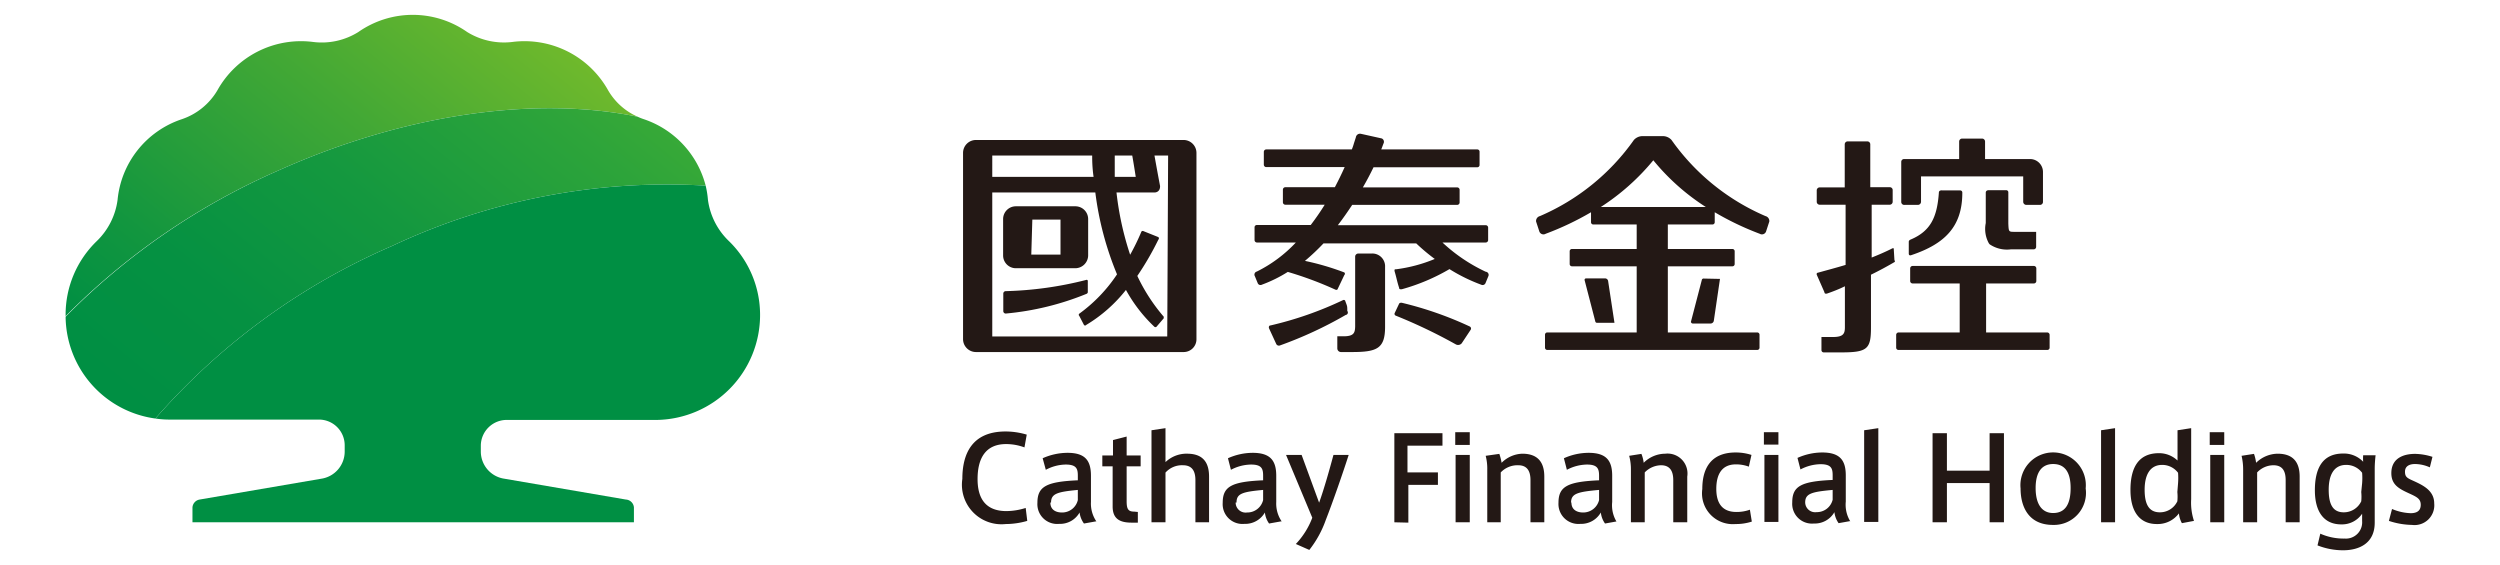
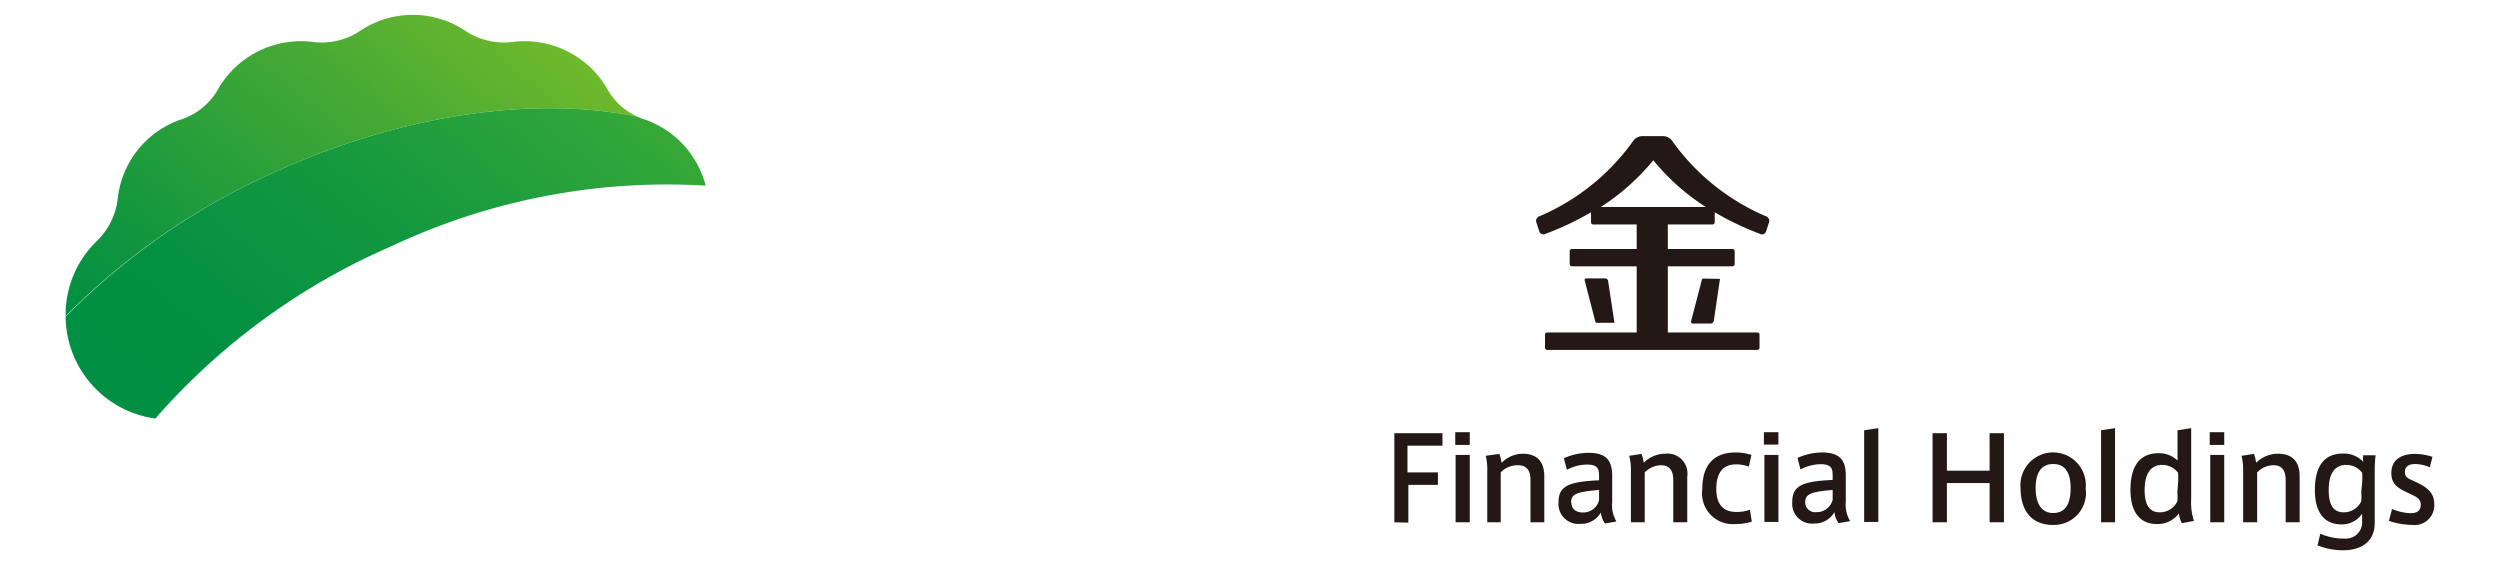
<svg xmlns="http://www.w3.org/2000/svg" id="圖層_1" data-name="圖層 1" viewBox="0 0 142.88 32.28">
  <defs>
    <style>.cls-1{fill:#231815;}.cls-2{fill:url(#linear-gradient);}.cls-3{fill:url(#新增漸層色票_1);}.cls-4{fill:#008f43;}</style>
    <linearGradient id="linear-gradient" x1="28.6" y1="-0.33" x2="9.74" y2="22.96" gradientUnits="userSpaceOnUse">
      <stop offset="0" stop-color="#6fb92c" />
      <stop offset="0.36" stop-color="#42a835" />
      <stop offset="0.79" stop-color="#12963f" />
      <stop offset="1" stop-color="#008f43" />
    </linearGradient>
    <linearGradient id="新增漸層色票_1" x1="34.51" y1="-1.05" x2="12.02" y2="26.72" gradientUnits="userSpaceOnUse">
      <stop offset="0" stop-color="#44af35" />
      <stop offset="0.22" stop-color="#2da43a" />
      <stop offset="0.51" stop-color="#14983f" />
      <stop offset="0.78" stop-color="#059142" />
      <stop offset="1" stop-color="#008f43" />
    </linearGradient>
  </defs>
  <title>logo-cathaybk-cht</title>
  <path class="cls-1" d="M91.18,18.39,90.56,16h0a.09.09,0,0,1,.1-.09h1.06a.18.18,0,0,1,.19.17l.36,2.37a0,0,0,0,1,0,0h-1A.1.1,0,0,1,91.18,18.39Zm6.19-2.47a.1.1,0,0,0-.11.09l-.62,2.38h0a.11.11,0,0,0,.11.1h1a.19.19,0,0,0,.2-.17l.35-2.38s0,0,0,0Zm3.75-3.26-.18.55a.25.25,0,0,1-.37.15A16.48,16.48,0,0,1,98,12.13v.56a.13.13,0,0,1-.13.14H95.32v1.4H99a.13.13,0,0,1,.14.13v.73a.13.13,0,0,1-.14.13H95.32V19h5.11a.13.13,0,0,1,.13.13v.73a.13.13,0,0,1-.13.14h-12a.13.13,0,0,1-.13-.14v-.73a.13.13,0,0,1,.13-.13h5.11V15.22h-3.7a.13.13,0,0,1-.13-.13v-.73a.13.13,0,0,1,.13-.13h3.7v-1.4H91.06a.13.13,0,0,1-.13-.14v-.56a16.48,16.48,0,0,1-2.59,1.23.25.25,0,0,1-.37-.15l-.18-.55a.29.29,0,0,1,.22-.31A12.71,12.71,0,0,0,93.38,8a.67.67,0,0,1,.47-.22h1.21a.67.67,0,0,1,.47.22,12.71,12.71,0,0,0,5.37,4.35A.29.29,0,0,1,101.12,12.66Zm-3.63-.83a12.71,12.71,0,0,1-3-2.67,13,13,0,0,1-3,2.67Z" />
-   <path class="cls-1" d="M112,10.88c.17,0,.15.14.15.14,0,1.93-1,2.92-2.91,3.56-.16.06-.15-.09-.15-.09v-.68s0-.08.11-.12c1.13-.48,1.51-1.26,1.61-2.68,0-.15.18-.13.18-.13Zm-3.18.83h.8a.18.18,0,0,0,.17-.18V10.08h5.84v1.45a.18.18,0,0,0,.17.18h.8a.17.17,0,0,0,.16-.18V9.84a.74.74,0,0,0-.72-.75h-2.59v-1a.17.17,0,0,0-.17-.17h-1.14a.17.17,0,0,0-.17.17v1h-3.15a.16.16,0,0,0-.16.16v2.28A.17.17,0,0,0,108.85,11.71ZM117,19h-3.49V16.2h2.73a.14.14,0,0,0,.14-.14v-.72a.14.14,0,0,0-.14-.14h-6.93a.14.14,0,0,0-.14.14v.72a.14.14,0,0,0,.14.14H112V19h-3.49a.14.14,0,0,0-.14.14v.73a.13.13,0,0,0,.14.13H117a.13.13,0,0,0,.14-.13v-.73A.14.14,0,0,0,117,19Zm-8.77-4.81a0,0,0,0,0-.07,0c-.39.2-.79.37-1.19.53V11.7H108a.17.17,0,0,0,.17-.17v-.66a.16.16,0,0,0-.17-.17h-1.11V8.25a.17.17,0,0,0-.16-.17h-1.13a.17.17,0,0,0-.17.17v2.46H104a.17.17,0,0,0-.17.16v.67a.17.17,0,0,0,.17.16h1.48v3.44c-.53.16-1.06.3-1.6.45-.05,0-.06.07-.05.11l.44,1c0,.07.06.11.17.07.32-.11.68-.25,1-.41v2.34c0,.36-.08.56-.68.56h-.61a0,0,0,0,0-.05,0V20a.13.13,0,0,0,.13.14h1c1.51,0,1.7-.2,1.7-1.44v-3c.49-.24.95-.49,1.34-.72,0,0,.06,0,0-.12Zm5.48-.23a1.76,1.76,0,0,0,1.22.29h1.3a.14.14,0,0,0,.14-.14v-.81a0,0,0,0,0,0-.05h-1.23c-.34,0-.34,0-.36-.48V11a.12.12,0,0,0-.12-.13h-1c-.17,0-.17.13-.17.13v1.75A1.69,1.69,0,0,0,113.67,13.91Z" />
-   <path class="cls-1" d="M67.65,8H55.78a.74.74,0,0,0-.74.73V19.38a.74.74,0,0,0,.73.74H67.65a.73.73,0,0,0,.73-.73V8.74A.74.74,0,0,0,67.65,8Zm-3.94.89h1c.05.28.12.7.2,1.22h-1.2C63.71,9.55,63.71,9.12,63.71,8.89Zm-7,0h5.71c0,.23,0,.66.08,1.22H56.71Zm10,10.34h-10V11H62.6a18,18,0,0,0,1.24,4.68,8.75,8.75,0,0,1-2.16,2.25.08.08,0,0,0,0,.12l.27.52a.08.08,0,0,0,.13,0,8.37,8.37,0,0,0,2.27-2,8.54,8.54,0,0,0,1.62,2.1.09.09,0,0,0,.13,0l.41-.48s0,0,0-.09A10.28,10.28,0,0,1,65,15.77a16.78,16.78,0,0,0,1.2-2.07.1.1,0,0,0,0-.15l-.85-.34a.09.09,0,0,0-.13.06,12.75,12.75,0,0,1-.63,1.29A17.27,17.27,0,0,1,63.81,11H66s.31,0,.3-.37c-.13-.68-.25-1.35-.32-1.74h.78ZM62.08,16.8a16,16,0,0,1-4.6,1.12h0a.14.14,0,0,1-.14-.14v-1a.14.14,0,0,1,.14-.14h0A20.55,20.55,0,0,0,62.07,16a.07.07,0,0,1,.1.08v.63A.13.13,0,0,1,62.08,16.8Zm-4-1.47h3.38a.74.74,0,0,0,.73-.74V12.52a.73.73,0,0,0-.73-.73H58.06a.73.73,0,0,0-.73.73V14.6A.73.73,0,0,0,58.06,15.33ZM59,12.55h1.61v2H58.94Z" />
-   <path class="cls-1" d="M79.16,15.26v3.42c0,1.24-.46,1.44-1.89,1.44h-.63a.21.21,0,0,1-.21-.21v-.64a0,0,0,0,1,0-.05h.35c.6,0,.66-.2.67-.56v-4a.18.18,0,0,1,.17-.17h.76A.73.73,0,0,1,79.16,15.26Zm5.75.27a9.52,9.52,0,0,1-2.47-1.67h2.47a.14.14,0,0,0,.14-.14V13a.14.14,0,0,0-.14-.13H76.46c.3-.39.57-.78.82-1.16h6a.14.14,0,0,0,.14-.14v-.72a.14.14,0,0,0-.14-.14H77.89c.24-.41.44-.8.61-1.15h5.93a.13.13,0,0,0,.13-.14V8.68a.13.13,0,0,0-.13-.14H78.94c.06-.14.1-.27.14-.36s0-.23-.12-.27l-1.17-.26a.24.24,0,0,0-.3.2l-.11.34a2.91,2.91,0,0,1-.12.35H72.37a.14.14,0,0,0-.14.14v.73a.14.14,0,0,0,.14.14h4.48c-.16.36-.35.75-.56,1.15H73.46a.14.14,0,0,0-.14.14v.72a.14.14,0,0,0,.14.14h2.25c-.24.39-.51.78-.8,1.16H71.84a.13.13,0,0,0-.14.13v.73a.14.14,0,0,0,.14.14h2.22a7.77,7.77,0,0,1-2.23,1.66.18.18,0,0,0-.11.27l.16.39a.17.17,0,0,0,.24.09,7.83,7.83,0,0,0,1.48-.73,20.42,20.42,0,0,1,2.69,1c.11.06.15,0,.15,0l.39-.82a.1.1,0,0,0,0-.15,14.94,14.94,0,0,0-2.25-.66,12.53,12.53,0,0,0,1.06-1h5.3A10.76,10.76,0,0,0,82,14.8a8.57,8.57,0,0,1-2.21.59c-.08,0-.11,0-.08.14.1.33.14.58.25.91,0,.1.08.1.16.09a11.31,11.31,0,0,0,2.72-1.15,9.79,9.79,0,0,0,1.81.89.18.18,0,0,0,.25-.09l.16-.39A.18.18,0,0,0,84.91,15.53ZM77,17.77c0-.29,0-.25-.11-.55a.09.09,0,0,0-.13-.07,20.22,20.22,0,0,1-4.15,1.45c-.09,0-.11.1-.08.17l.41.89a.17.17,0,0,0,.22.08A22.92,22.92,0,0,0,76.91,18,.14.14,0,0,0,77,17.77Zm7,.89a20.3,20.3,0,0,0-3.9-1.36c-.12,0-.14.06-.14.06l-.25.53a.11.11,0,0,0,.06.15,29.92,29.92,0,0,1,3.43,1.64.27.27,0,0,0,.34-.06l.51-.77A.13.13,0,0,0,84,18.66Z" />
-   <path class="cls-1" d="M55,27.37c0-1.39.52-2.71,2.47-2.71a4.23,4.23,0,0,1,1.21.18l-.13.73a3,3,0,0,0-1.05-.19c-1.17,0-1.63.81-1.63,2s.53,1.83,1.65,1.83a3.73,3.73,0,0,0,1.1-.18l.09.74a4.45,4.45,0,0,1-1.23.18A2.26,2.26,0,0,1,55,27.37Zm7.62,2.43-.67.12a1.35,1.35,0,0,1-.25-.63,1.28,1.28,0,0,1-1.17.65,1.13,1.13,0,0,1-1.24-1.2c0-.93.5-1.21,2.31-1.29v-.26c0-.39-.07-.64-.69-.64a2.49,2.49,0,0,0-1.14.3l-.18-.66a3.5,3.5,0,0,1,1.42-.31c1,0,1.34.43,1.34,1.31v1.5A1.81,1.81,0,0,0,62.66,29.8Zm-2.59-1.08c0,.47.39.57.66.57a.92.92,0,0,0,.91-.71V28C60.44,28.11,60.07,28.21,60.07,28.72Zm5,.54v.61l-.36,0c-.66,0-1.08-.21-1.08-.92v-2.3H63v-.62h.61v-.88l.78-.2v1.08h.8v.62h-.8v2c0,.46.1.59.44.59Zm2.82-3.33c1,0,1.25.62,1.25,1.31v2.61h-.78V27.44c0-.49-.17-.85-.71-.85a1.26,1.26,0,0,0-1,.42v2.84h-.8V24.59l.8-.12v1.94A1.75,1.75,0,0,1,67.9,25.93Zm5.35,3.87-.67.12a1.34,1.34,0,0,1-.24-.63,1.29,1.29,0,0,1-1.17.65,1.13,1.13,0,0,1-1.24-1.2c0-.93.49-1.21,2.31-1.29v-.26c0-.39-.07-.64-.69-.64a2.53,2.53,0,0,0-1.15.3l-.17-.66a3.49,3.49,0,0,1,1.41-.31c1,0,1.35.43,1.35,1.31v1.5A1.82,1.82,0,0,0,73.25,29.8Zm-2.58-1.08a.57.57,0,0,0,.65.57.93.93,0,0,0,.92-.71V28C71,28.11,70.67,28.21,70.67,28.72ZM76.21,26h.87c-.32,1-.92,2.73-1.31,3.72a6,6,0,0,1-.94,1.71l-.77-.34a4.46,4.46,0,0,0,.94-1.5L73.5,26h.89l1,2.73C75.68,27.93,76,26.78,76.21,26Z" />
  <path class="cls-1" d="M79.69,29.85V24.76h2.75v.71h-2V27h1.74v.71H80.49v2.16ZM84,25.43h-.83V24.7H84Zm0,4.42h-.81V26H84Zm1.69-3.91a3.18,3.18,0,0,1,.13.51A1.75,1.75,0,0,1,87,25.93c1,0,1.26.62,1.26,1.31v2.61h-.79V27.44c0-.49-.17-.85-.7-.85a1.32,1.32,0,0,0-1,.41v2.85H85v-3a2.93,2.93,0,0,0-.09-.8Zm6.71,3.86-.67.12a1.34,1.34,0,0,1-.24-.63,1.29,1.29,0,0,1-1.17.65,1.14,1.14,0,0,1-1.25-1.2c0-.93.5-1.21,2.32-1.29v-.26c0-.39-.08-.64-.69-.64a2.53,2.53,0,0,0-1.15.3l-.17-.66a3.45,3.45,0,0,1,1.41-.31c1,0,1.35.43,1.35,1.31v1.5A1.82,1.82,0,0,0,92.38,29.8Zm-2.59-1.08c0,.47.4.57.66.57a.93.93,0,0,0,.92-.71V28C90.16,28.11,89.79,28.21,89.79,28.72Zm4-2.78a1.91,1.91,0,0,1,.13.51,1.75,1.75,0,0,1,1.23-.52,1.14,1.14,0,0,1,1.26,1.31v2.61h-.8V27.44c0-.49-.17-.85-.7-.85A1.33,1.33,0,0,0,94,27v2.85h-.79v-3a2.92,2.92,0,0,0-.1-.8Zm3.48,2c0-1.08.42-2.08,1.91-2.08a2.92,2.92,0,0,1,.9.14l-.15.67a2.1,2.1,0,0,0-.74-.13c-.81,0-1.12.58-1.12,1.4s.34,1.32,1.15,1.32a2.22,2.22,0,0,0,.77-.13l.11.68a2.93,2.93,0,0,1-.93.14,1.76,1.76,0,0,1-1.9-2Zm4.35-2.53h-.83V24.7h.83Zm0,4.42h-.8V26h.8Zm4.11-.05-.67.12a1.34,1.34,0,0,1-.24-.63,1.29,1.29,0,0,1-1.17.65,1.13,1.13,0,0,1-1.24-1.2c0-.93.49-1.21,2.31-1.29v-.26c0-.39-.07-.64-.69-.64a2.53,2.53,0,0,0-1.15.3l-.17-.66a3.49,3.49,0,0,1,1.41-.31c1,0,1.35.43,1.35,1.31v1.5A1.82,1.82,0,0,0,105.75,29.8Zm-2.58-1.08a.57.57,0,0,0,.65.57.93.93,0,0,0,.92-.71V28C103.53,28.11,103.17,28.21,103.17,28.72Zm4.18,1.13h-.81V24.59l.81-.12Z" />
  <path class="cls-1" d="M111.27,29.85h-.82V24.76h.82V26.9h2.44V24.76h.82v5.09h-.82V27.61h-2.44Zm7.93-1.94A1.83,1.83,0,0,1,117.33,30c-1.43,0-1.85-1.09-1.85-2.08a1.87,1.87,0,1,1,3.72,0Zm-1.86,1.41c.66,0,1-.46,1-1.43s-.38-1.37-1-1.37-1,.43-1,1.37.37,1.43,1,1.43Zm3.54.53h-.8V24.59l.8-.12Zm2.39.1c-1,0-1.51-.73-1.51-1.95s.42-2.1,1.63-2.1a1.53,1.53,0,0,1,1.06.42V24.59l.78-.12v4.06a3.31,3.31,0,0,0,.16,1.24l-.69.13a1.4,1.4,0,0,1-.17-.56,1.51,1.51,0,0,1-1.25.61Zm1.21-2.33a3.7,3.7,0,0,0,0-.6,1.13,1.13,0,0,0-.91-.45c-.71,0-1,.6-1,1.42s.24,1.29.87,1.29a1.1,1.1,0,0,0,1-.63,2.72,2.72,0,0,0,0-.53Zm2.64-2.19h-.83V24.7h.83Zm0,4.42h-.8V26h.8Zm1.7-3.91a2.36,2.36,0,0,1,.12.51,1.79,1.79,0,0,1,1.23-.52c1,0,1.26.62,1.26,1.31v2.61h-.8V27.44c0-.49-.16-.85-.7-.85A1.29,1.29,0,0,0,129,27v2.85h-.8v-3a3.38,3.38,0,0,0-.09-.8ZM134,30.78a.93.93,0,0,0,1-1v-.42a1.39,1.39,0,0,1-1.19.61c-1,0-1.51-.73-1.51-1.95s.41-2.1,1.62-2.1a1.52,1.52,0,0,1,1.14.47,2.35,2.35,0,0,1,0-.37h.71a7.18,7.18,0,0,0-.05.73v3.12c0,1.22-.94,1.58-1.81,1.58a4,4,0,0,1-1.46-.28l.16-.67A3.26,3.26,0,0,0,134,30.78ZM135,27.62a3.7,3.7,0,0,0,0-.6,1.13,1.13,0,0,0-.91-.45c-.72,0-1,.6-1,1.42s.23,1.29.86,1.29a1.1,1.1,0,0,0,1-.63,2.72,2.72,0,0,0,0-.53Zm3.87-.91a2.12,2.12,0,0,0-.85-.19c-.25,0-.57.08-.57.44s.19.38.67.61,1,.54,1,1.2A1.13,1.13,0,0,1,137.85,30a4.4,4.4,0,0,1-1.32-.23l.18-.68a3,3,0,0,0,1.06.24c.31,0,.58-.1.58-.48s-.28-.47-.79-.71-.89-.48-.89-1.1c0-.9.77-1.1,1.35-1.1a3.42,3.42,0,0,1,1,.17Z" />
  <path class="cls-2" d="M15.92,9.74c7.34-3.29,14.8-4.25,20.52-3.07a3.66,3.66,0,0,1-1.68-1.5A5.47,5.47,0,0,0,29.27,2.4a4,4,0,0,1-2.57-.57,5.42,5.42,0,0,0-6.22,0,3.94,3.94,0,0,1-2.57.57,5.47,5.47,0,0,0-5.49,2.77,3.75,3.75,0,0,1-2.05,1.65,5.4,5.4,0,0,0-3.65,4.6,4,4,0,0,1-1.18,2.35A5.84,5.84,0,0,0,3.75,18v.07A39.15,39.15,0,0,1,15.92,9.74Z" />
  <path class="cls-3" d="M22.4,14.06a36.93,36.93,0,0,1,17.93-3.45,5.44,5.44,0,0,0-3.51-3.79h0a3,3,0,0,1-.38-.15c-5.72-1.18-13.18-.22-20.52,3.07A39.15,39.15,0,0,0,3.75,18.1a5.93,5.93,0,0,0,5.13,5.82A37.9,37.9,0,0,1,22.4,14.06Z" />
-   <path class="cls-4" d="M41.65,13.77a4,4,0,0,1-1.19-2.35,5.27,5.27,0,0,0-.13-.81A36.93,36.93,0,0,0,22.4,14.06,37.9,37.9,0,0,0,8.88,23.92a5.42,5.42,0,0,0,.81.06h8.54a1.47,1.47,0,0,1,1.47,1.48v.35a1.57,1.57,0,0,1-1.34,1.55l-6.95,1.19A.49.49,0,0,0,11,29v.85H36.23V29a.49.49,0,0,0-.46-.45l-6.94-1.19a1.57,1.57,0,0,1-1.35-1.55v-.35A1.48,1.48,0,0,1,29,24h8.54A6,6,0,0,0,43.44,18,5.88,5.88,0,0,0,41.65,13.77Z" />
</svg>